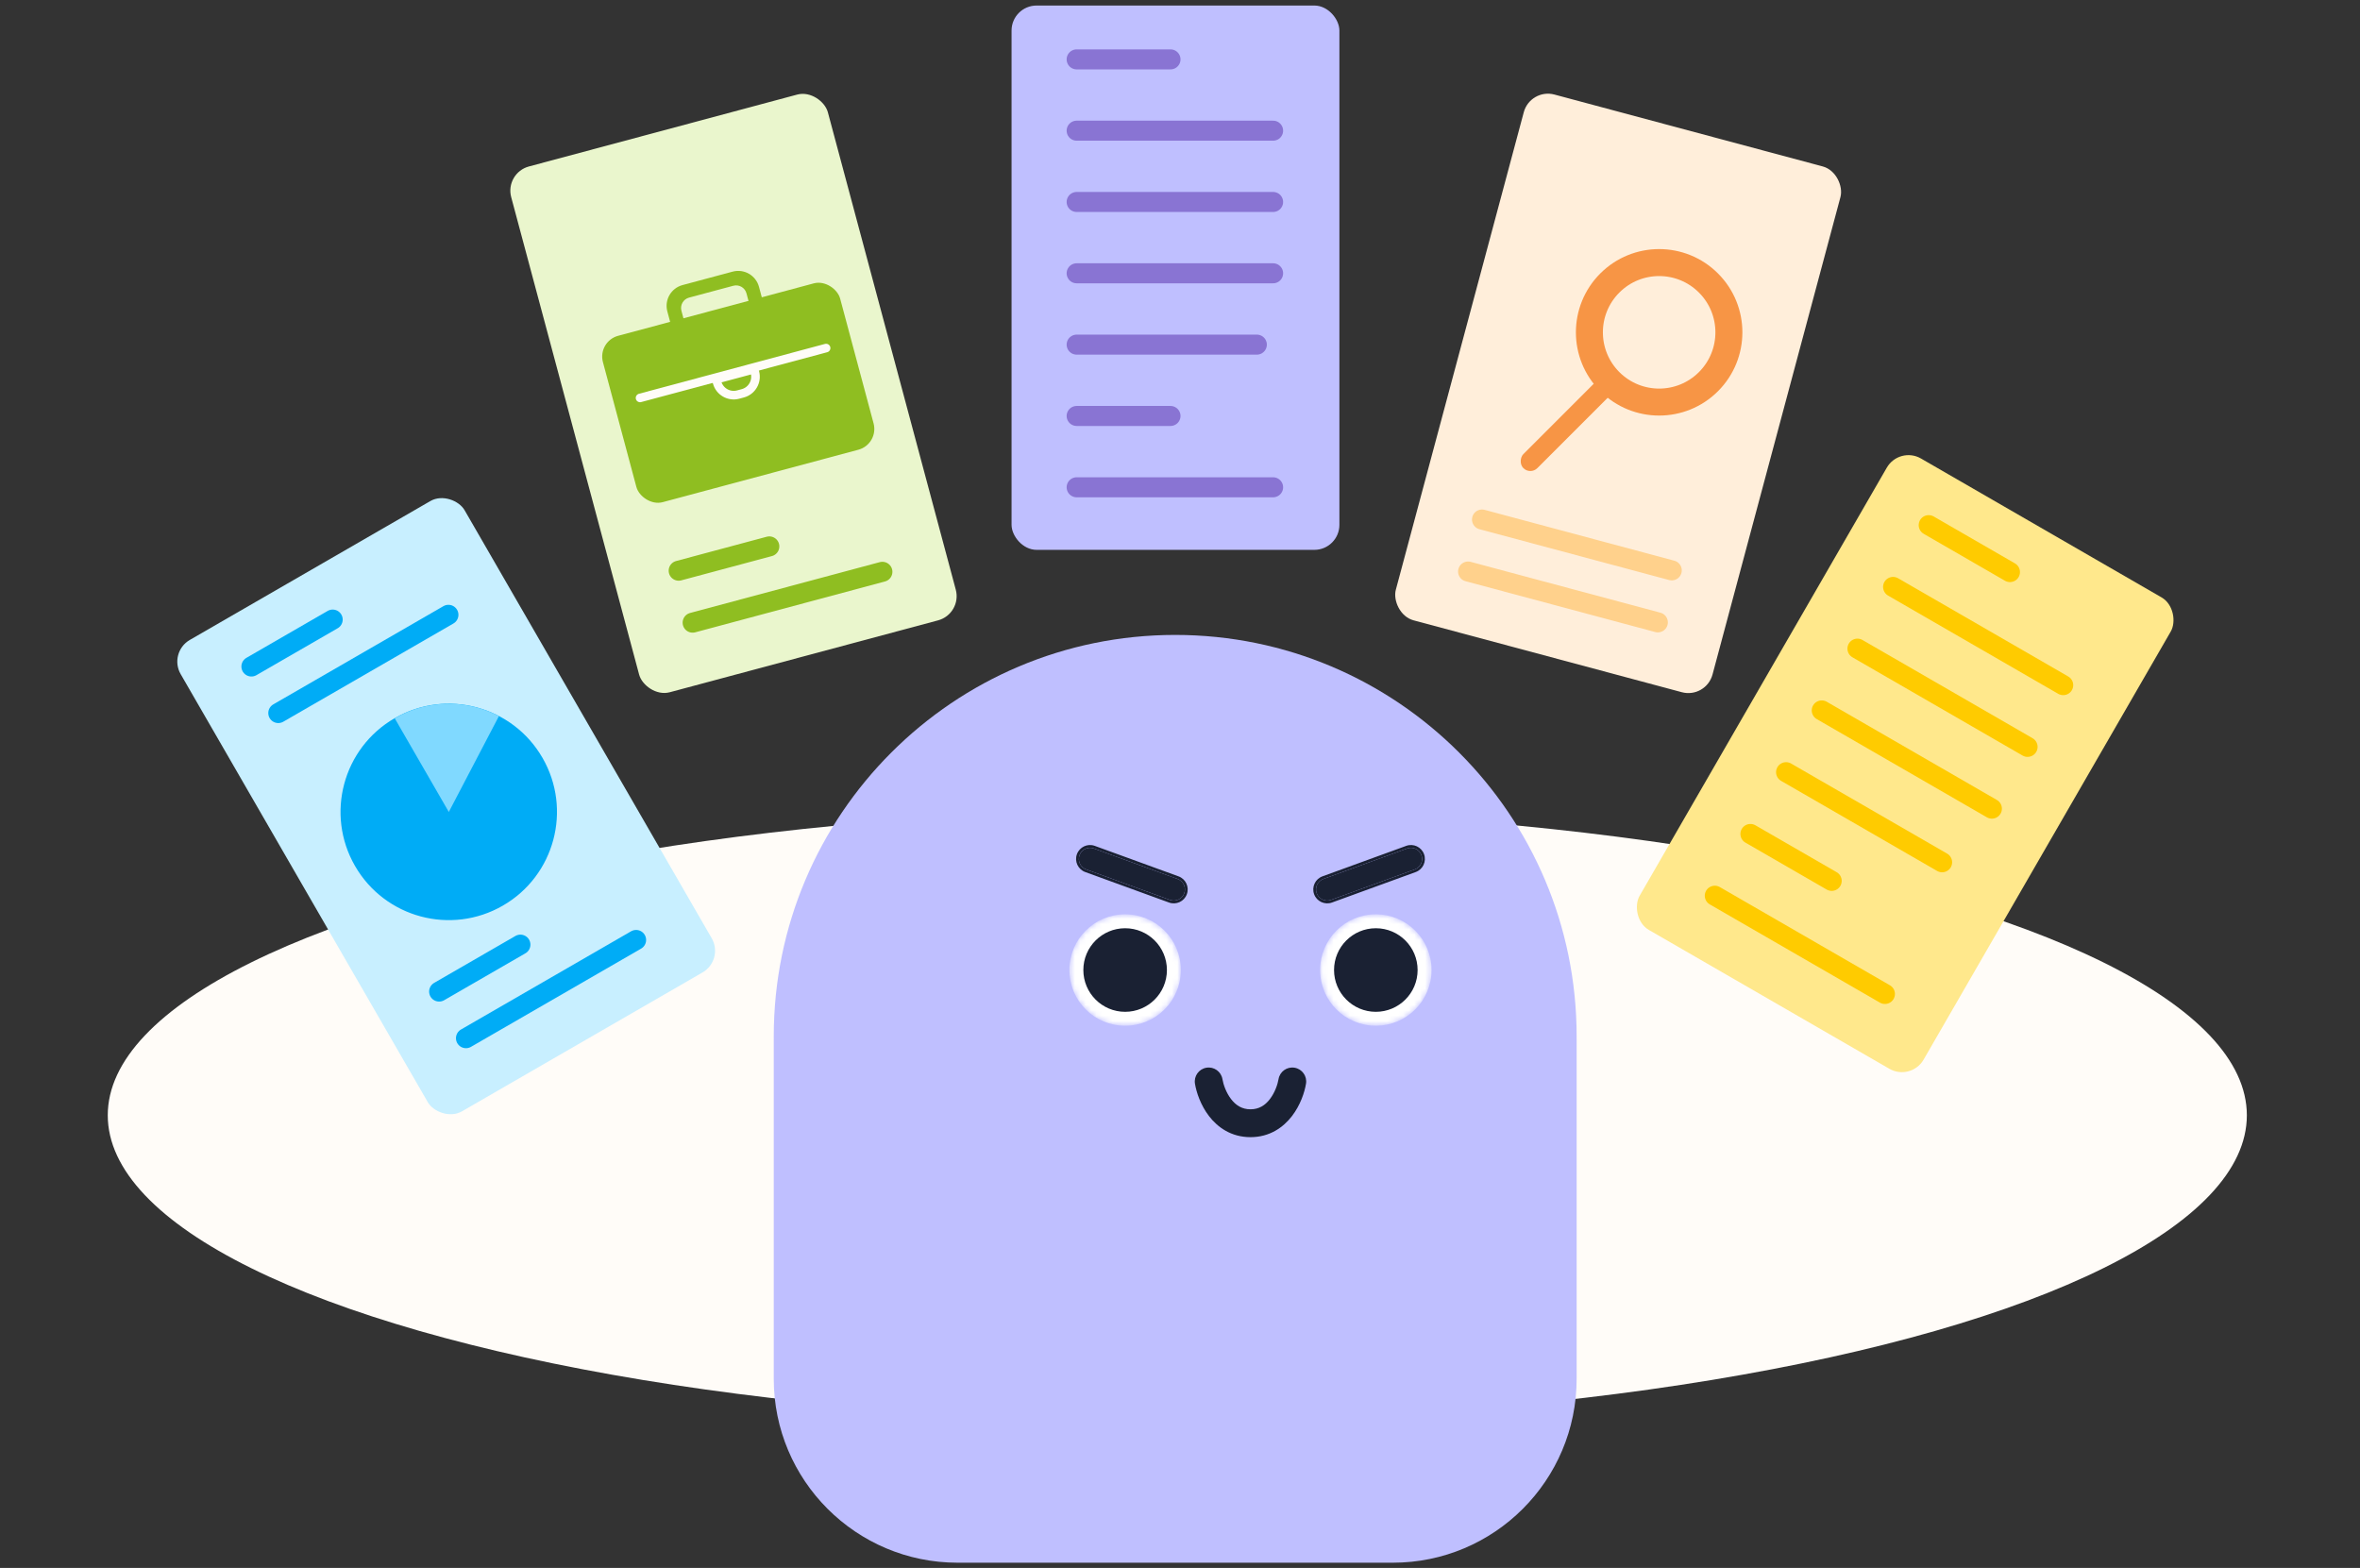
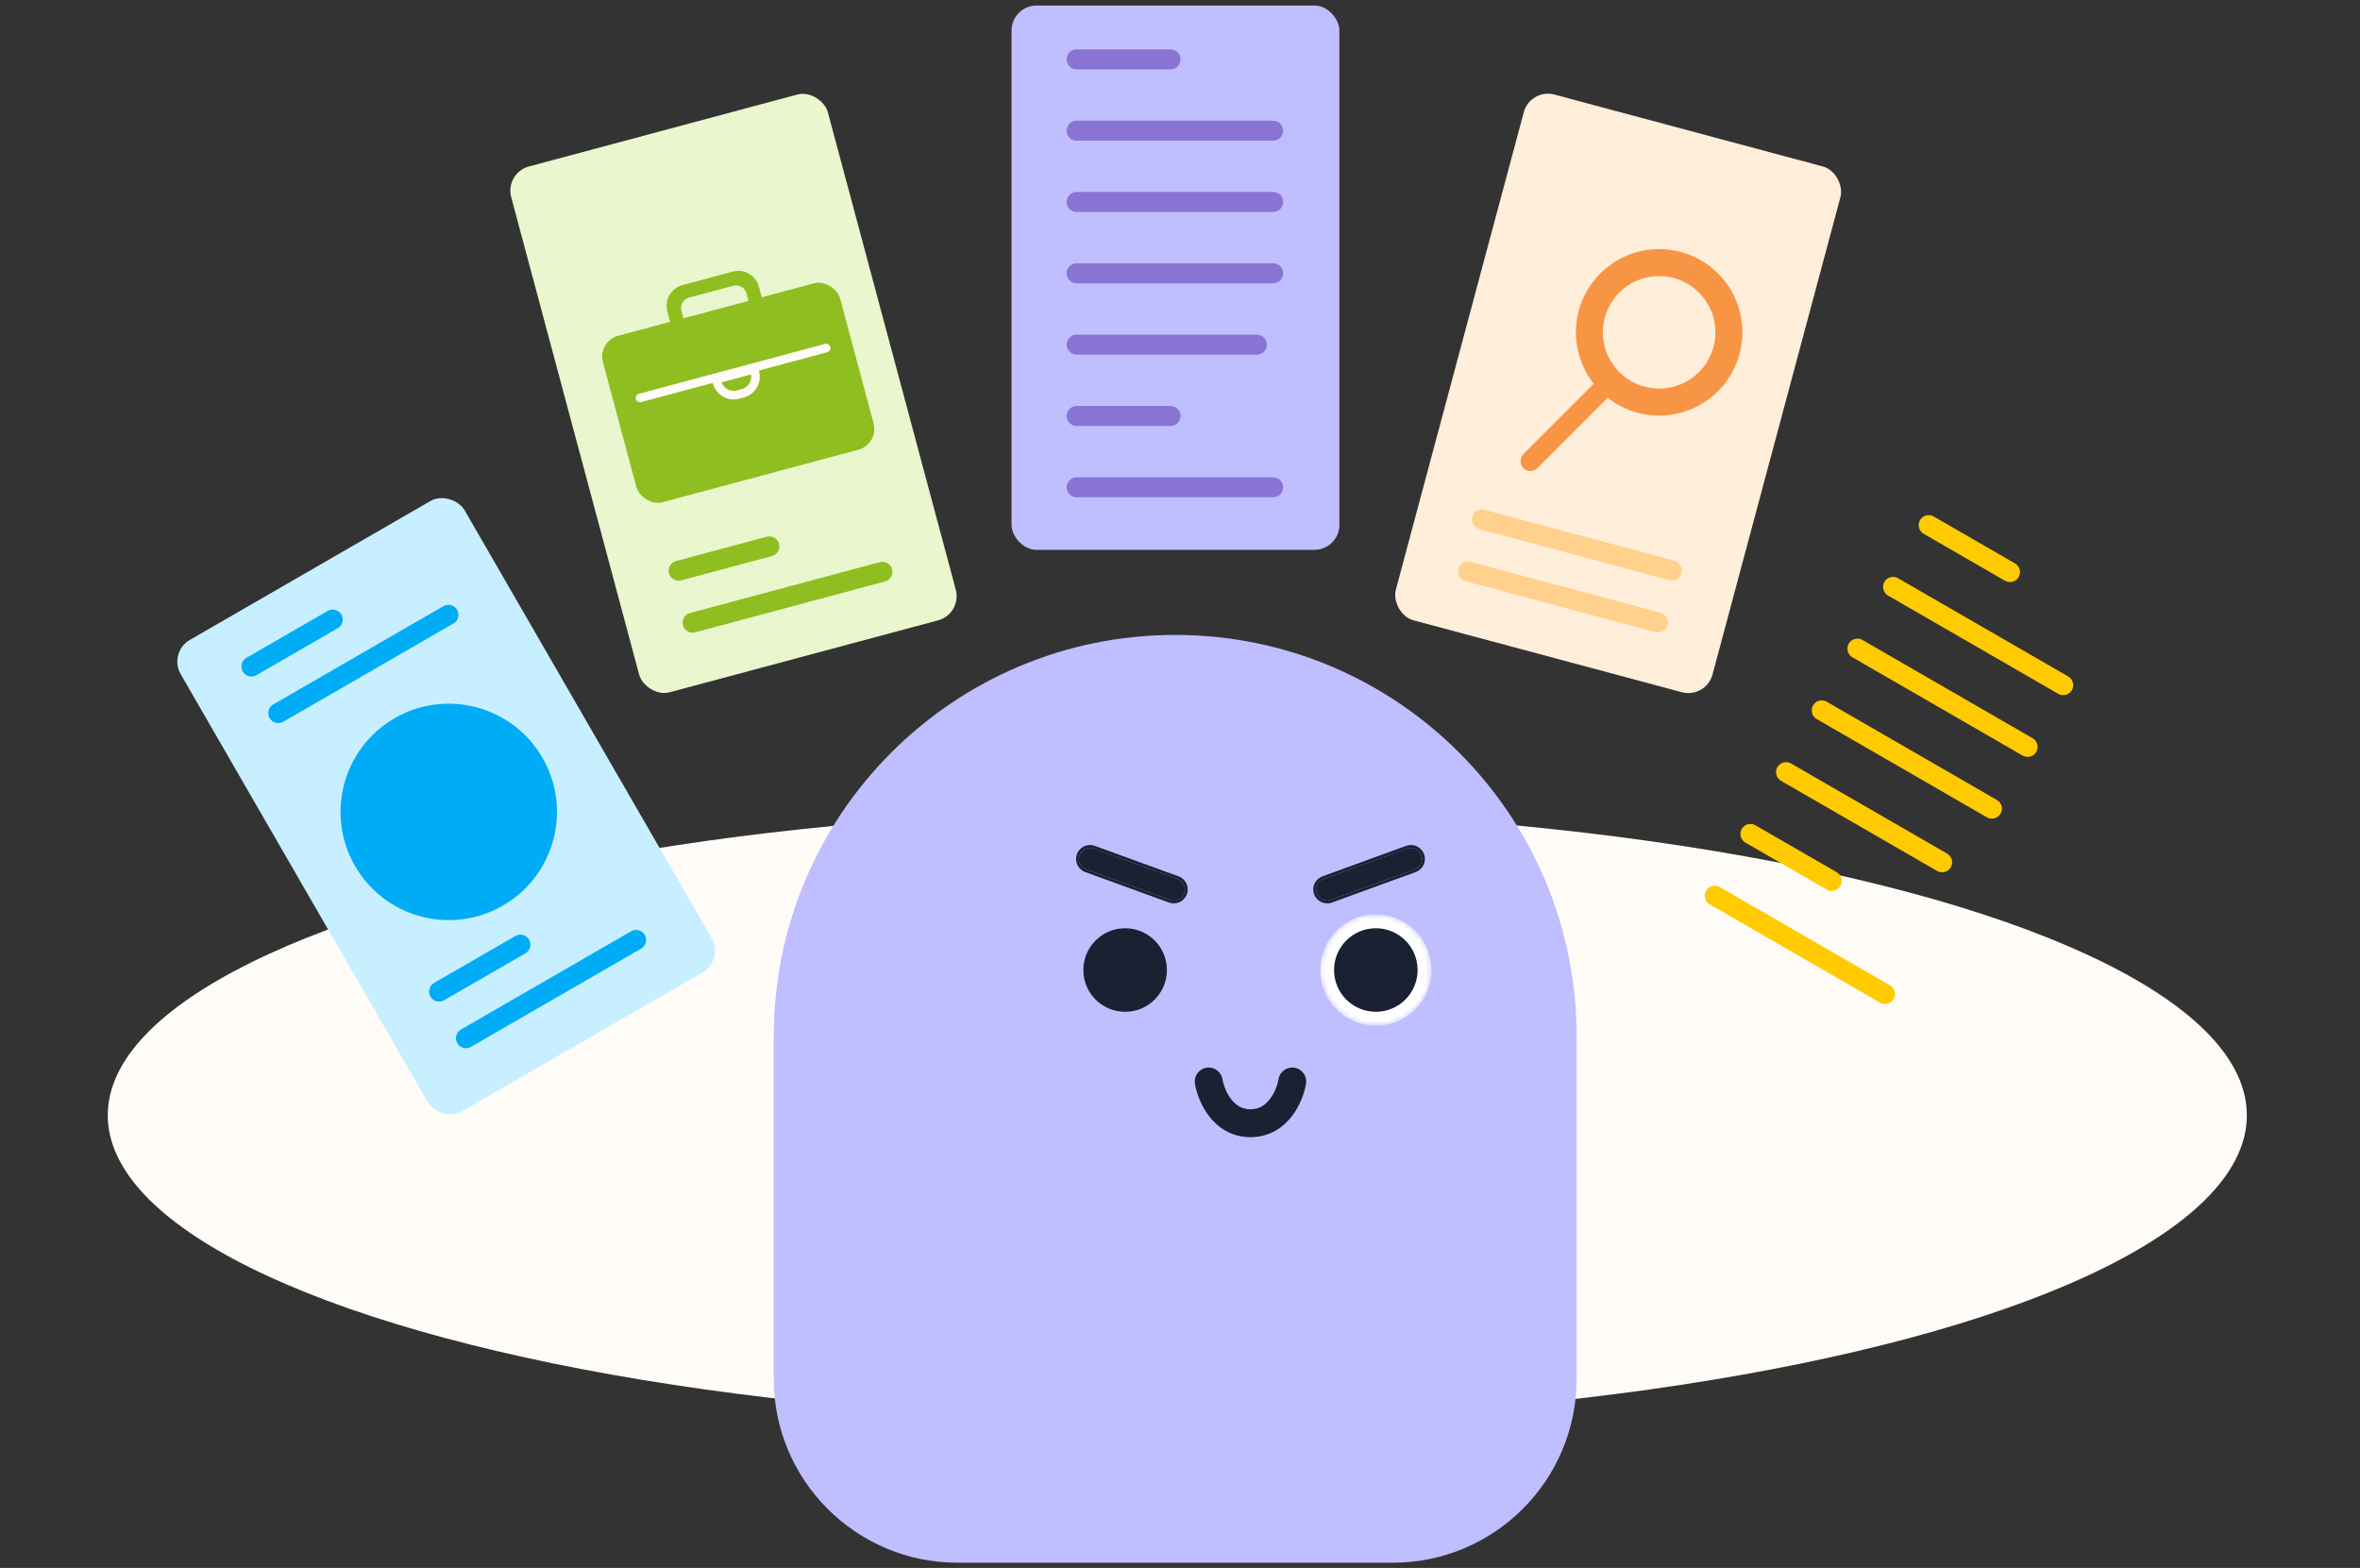
<svg xmlns="http://www.w3.org/2000/svg" width="438" height="291" viewBox="0 0 438 291" fill="none">
  <rect x="0" y="0" width="438" height="291" fill="#333333" stroke="none" />
  <ellipse cx="218.5" cy="206.987" rx="198.5" ry="56.714" fill="#FFFCF8" />
  <rect x="31.207" y="121.088" width="60.845" height="101.021" rx="4.645" transform="rotate(-30 31.207 121.088)" fill="#C8EFFF" />
  <path d="M93.328 168.075C102.934 162.529 106.225 150.246 100.679 140.641C95.133 131.035 82.85 127.744 73.245 133.289C63.639 138.835 60.347 151.118 65.893 160.724C71.439 170.33 83.722 173.621 93.328 168.075Z" fill="#00ACF6" />
-   <path fill-rule="evenodd" clip-rule="evenodd" d="M73.254 133.301C79.426 129.737 86.712 129.826 92.601 132.896L83.296 150.693L73.254 133.301Z" fill="#80D9FF" />
  <line x1="51.649" y1="132.335" x2="83.225" y2="114.105" stroke="#00ACF6" stroke-width="3.716" stroke-linecap="round" />
  <line x1="46.66" y1="123.698" x2="61.744" y2="114.989" stroke="#00ACF6" stroke-width="3.716" stroke-linecap="round" />
  <line x1="86.481" y1="192.678" x2="118.057" y2="174.448" stroke="#00ACF6" stroke-width="3.716" stroke-linecap="round" />
  <line x1="81.5" y1="184.025" x2="96.584" y2="175.317" stroke="#00ACF6" stroke-width="3.716" stroke-linecap="round" />
  <rect x="93.672" y="32.098" width="60.845" height="101.021" rx="4.645" transform="rotate(-15 93.672 32.098)" fill="#EAF6CD" />
  <line x1="128.548" y1="115.559" x2="163.766" y2="106.122" stroke="#8FBE21" stroke-width="3.716" stroke-linecap="round" />
  <line x1="125.958" y1="105.916" x2="142.782" y2="101.408" stroke="#8FBE21" stroke-width="3.716" stroke-linecap="round" />
  <path d="M135.978 50.412C138.105 49.842 140.292 51.105 140.862 53.231L141.665 56.228C142.235 58.356 140.972 60.542 138.845 61.112L129.539 63.605C127.412 64.175 125.225 62.913 124.655 60.786L123.852 57.789C123.283 55.662 124.545 53.476 126.672 52.906L135.978 50.412ZM127.879 55.236C126.815 55.521 126.184 56.614 126.469 57.677L126.981 59.588C127.266 60.651 128.359 61.282 129.422 60.997L137.643 58.794C138.706 58.509 139.337 57.416 139.052 56.353L138.54 54.443C138.255 53.38 137.163 52.749 136.099 53.034L127.879 55.236Z" fill="#8FBE21" />
  <rect x="110.867" y="63.353" width="45.576" height="31.966" rx="3.988" transform="rotate(-15 110.867 63.353)" fill="#8FBE21" />
  <line x1="118.787" y1="73.851" x2="153.32" y2="64.598" stroke="#FFFCF8" stroke-width="1.595" stroke-linecap="round" />
  <path d="M139.953 68.517L140.107 69.092C140.563 70.794 139.553 72.543 137.851 72.999L136.995 73.229C135.293 73.685 133.544 72.674 133.088 70.973L132.934 70.398L139.953 68.517Z" stroke="#FFFCF8" stroke-width="1.595" />
  <rect x="187.738" y="1.027" width="60.845" height="101.021" rx="4.645" fill="#BFBFFF" />
  <line x1="199.819" y1="24.252" x2="236.279" y2="24.252" stroke="#8974D3" stroke-width="3.716" stroke-linecap="round" />
  <line x1="199.819" y1="37.483" x2="236.279" y2="37.483" stroke="#8974D3" stroke-width="3.716" stroke-linecap="round" />
  <line x1="199.819" y1="50.721" x2="236.279" y2="50.721" stroke="#8974D3" stroke-width="3.716" stroke-linecap="round" />
  <line x1="199.819" y1="11.021" x2="217.236" y2="11.021" stroke="#8974D3" stroke-width="3.716" stroke-linecap="round" />
  <line x1="199.819" y1="90.437" x2="236.279" y2="90.437" stroke="#8974D3" stroke-width="3.716" stroke-linecap="round" />
  <line x1="199.819" y1="77.198" x2="217.236" y2="77.198" stroke="#8974D3" stroke-width="3.716" stroke-linecap="round" />
  <line x1="199.819" y1="63.96" x2="233.26" y2="63.96" stroke="#8974D3" stroke-width="3.716" stroke-linecap="round" />
  <rect x="284.004" y="16.345" width="60.845" height="101.021" rx="4.645" transform="rotate(15 284.004 16.345)" fill="#FFEEDA" />
  <line x1="272.467" y1="106.07" x2="307.685" y2="115.507" stroke="#FFD18C" stroke-width="3.716" stroke-linecap="round" />
  <line x1="275.049" y1="96.419" x2="310.267" y2="105.856" stroke="#FFD18C" stroke-width="3.716" stroke-linecap="round" />
  <circle cx="307.926" cy="61.677" r="12.945" transform="rotate(45 307.926 61.677)" stroke="#F79545" stroke-width="5.008" />
  <rect x="297.48" y="69.526" width="3.673" height="22.704" rx="1.836" transform="rotate(45 297.48 69.526)" fill="#F79545" />
-   <rect x="352.5" y="82.772" width="60.845" height="101.021" rx="4.645" transform="rotate(30 352.5 82.772)" fill="#FFE88C" />
  <line x1="351.343" y1="108.926" x2="382.918" y2="127.157" stroke="#FFCB00" stroke-width="3.716" stroke-linecap="round" />
  <line x1="344.729" y1="120.382" x2="376.305" y2="138.613" stroke="#FFCB00" stroke-width="3.716" stroke-linecap="round" />
  <line x1="338.104" y1="131.847" x2="369.68" y2="150.077" stroke="#FFCB00" stroke-width="3.716" stroke-linecap="round" />
  <line x1="357.952" y1="97.462" x2="373.036" y2="106.171" stroke="#FFCB00" stroke-width="3.716" stroke-linecap="round" />
  <line x1="318.253" y1="166.238" x2="349.828" y2="184.469" stroke="#FFCB00" stroke-width="3.716" stroke-linecap="round" />
  <line x1="324.866" y1="154.775" x2="339.95" y2="163.483" stroke="#FFCB00" stroke-width="3.716" stroke-linecap="round" />
  <line x1="331.483" y1="143.31" x2="360.444" y2="160.031" stroke="#FFCB00" stroke-width="3.716" stroke-linecap="round" />
  <path d="M218.108 117.836C176.961 117.836 143.604 151.193 143.604 192.341C143.604 192.525 143.606 192.71 143.607 192.894H143.604V255.901C143.604 274.748 158.882 290.026 177.729 290.026H258.488C277.335 290.026 292.613 274.748 292.613 255.901V192.894H292.61C292.612 192.71 292.613 192.525 292.613 192.341C292.613 151.193 259.256 117.836 218.108 117.836Z" fill="#BFBFFF" />
  <path fill-rule="evenodd" clip-rule="evenodd" d="M200.355 158.707C200.746 157.634 201.932 157.081 203.006 157.471L218.551 163.129C219.624 163.52 220.178 164.707 219.787 165.78C219.396 166.853 218.21 167.406 217.137 167.016L201.591 161.358C200.518 160.967 199.965 159.781 200.355 158.707Z" fill="#1A2133" />
  <path fill-rule="evenodd" clip-rule="evenodd" d="M199.87 158.531C200.358 157.189 201.841 156.497 203.183 156.986L218.728 162.644C220.07 163.132 220.761 164.615 220.273 165.957C219.785 167.298 218.302 167.99 216.96 167.502L201.415 161.844C200.073 161.355 199.382 159.872 199.87 158.531ZM203.006 157.471C201.933 157.081 200.746 157.634 200.356 158.707C199.965 159.781 200.518 160.967 201.592 161.358L217.137 167.016C218.21 167.406 219.397 166.853 219.787 165.78C220.178 164.707 219.625 163.52 218.551 163.129L203.006 157.471Z" fill="#1A2133" />
  <path fill-rule="evenodd" clip-rule="evenodd" d="M263.805 158.707C263.414 157.634 262.228 157.081 261.154 157.471L245.609 163.129C244.536 163.52 243.983 164.707 244.373 165.78C244.764 166.853 245.95 167.406 247.024 167.016L262.569 161.358C263.642 160.967 264.196 159.781 263.805 158.707Z" fill="#1A2133" />
  <path fill-rule="evenodd" clip-rule="evenodd" d="M264.294 158.531C263.806 157.189 262.323 156.497 260.981 156.986L245.436 162.644C244.094 163.132 243.403 164.615 243.891 165.957C244.379 167.298 245.862 167.99 247.204 167.502L262.749 161.844C264.091 161.355 264.782 159.872 264.294 158.531ZM261.158 157.471C262.231 157.081 263.418 157.634 263.808 158.707C264.199 159.781 263.646 160.967 262.573 161.358L247.027 167.016C245.954 167.406 244.767 166.853 244.377 165.78C243.986 164.707 244.539 163.52 245.613 163.129L261.158 157.471Z" fill="#1A2133" />
  <mask id="mask0_20805_7810" style="mask-type:alpha" maskUnits="userSpaceOnUse" x="198" y="169" width="22" height="22">
    <path d="M219.155 180.028C219.155 185.738 214.526 190.367 208.816 190.367C203.106 190.367 198.477 185.738 198.477 180.028C198.477 174.318 203.106 169.688 208.816 169.688C214.526 169.688 219.155 174.318 219.155 180.028Z" fill="white" />
  </mask>
  <g mask="url(#mask0_20805_7810)">
-     <path d="M219.155 180.028C219.155 185.738 214.526 190.367 208.816 190.367C203.106 190.367 198.477 185.738 198.477 180.028C198.477 174.318 203.106 169.688 208.816 169.688C214.526 169.688 219.155 174.318 219.155 180.028Z" fill="white" />
    <path d="M216.572 180.028C216.572 184.311 213.1 187.783 208.817 187.783C204.534 187.783 201.062 184.311 201.062 180.028C201.062 175.745 204.534 172.273 208.817 172.273C213.1 172.273 216.572 175.745 216.572 180.028Z" fill="#1A2133" />
  </g>
  <mask id="mask1_20805_7810" style="mask-type:alpha" maskUnits="userSpaceOnUse" x="245" y="169" width="21" height="22">
    <path d="M265.683 180.028C265.683 185.738 261.054 190.367 255.343 190.367C249.633 190.367 245.004 185.738 245.004 180.028C245.004 174.318 249.633 169.688 255.343 169.688C261.054 169.688 265.683 174.318 265.683 180.028Z" fill="white" />
  </mask>
  <g mask="url(#mask1_20805_7810)">
    <path d="M265.683 180.028C265.683 185.738 261.054 190.367 255.343 190.367C249.633 190.367 245.004 185.738 245.004 180.028C245.004 174.318 249.633 169.688 255.343 169.688C261.054 169.688 265.683 174.318 265.683 180.028Z" fill="white" />
    <path d="M263.099 180.028C263.099 184.311 259.627 187.783 255.344 187.783C251.062 187.783 247.59 184.311 247.59 180.028C247.59 175.745 251.062 172.273 255.344 172.273C259.627 172.273 263.099 175.745 263.099 180.028Z" fill="#1A2133" />
  </g>
  <path fill-rule="evenodd" clip-rule="evenodd" d="M228.479 203.981C227.549 202.769 227.038 201.249 226.877 200.282C226.642 198.874 225.311 197.923 223.902 198.158C222.494 198.392 221.543 199.724 221.778 201.132C222.047 202.75 222.829 205.108 224.376 207.127C225.973 209.21 228.5 211.047 232.082 211.047C235.663 211.047 238.19 209.21 239.788 207.127C241.335 205.108 242.117 202.75 242.386 201.132C242.621 199.724 241.67 198.392 240.261 198.158C238.853 197.923 237.522 198.874 237.287 200.282C237.126 201.249 236.615 202.769 235.685 203.981C234.805 205.129 233.67 205.877 232.082 205.877C230.494 205.877 229.359 205.129 228.479 203.981Z" fill="#1A2133" />
</svg>